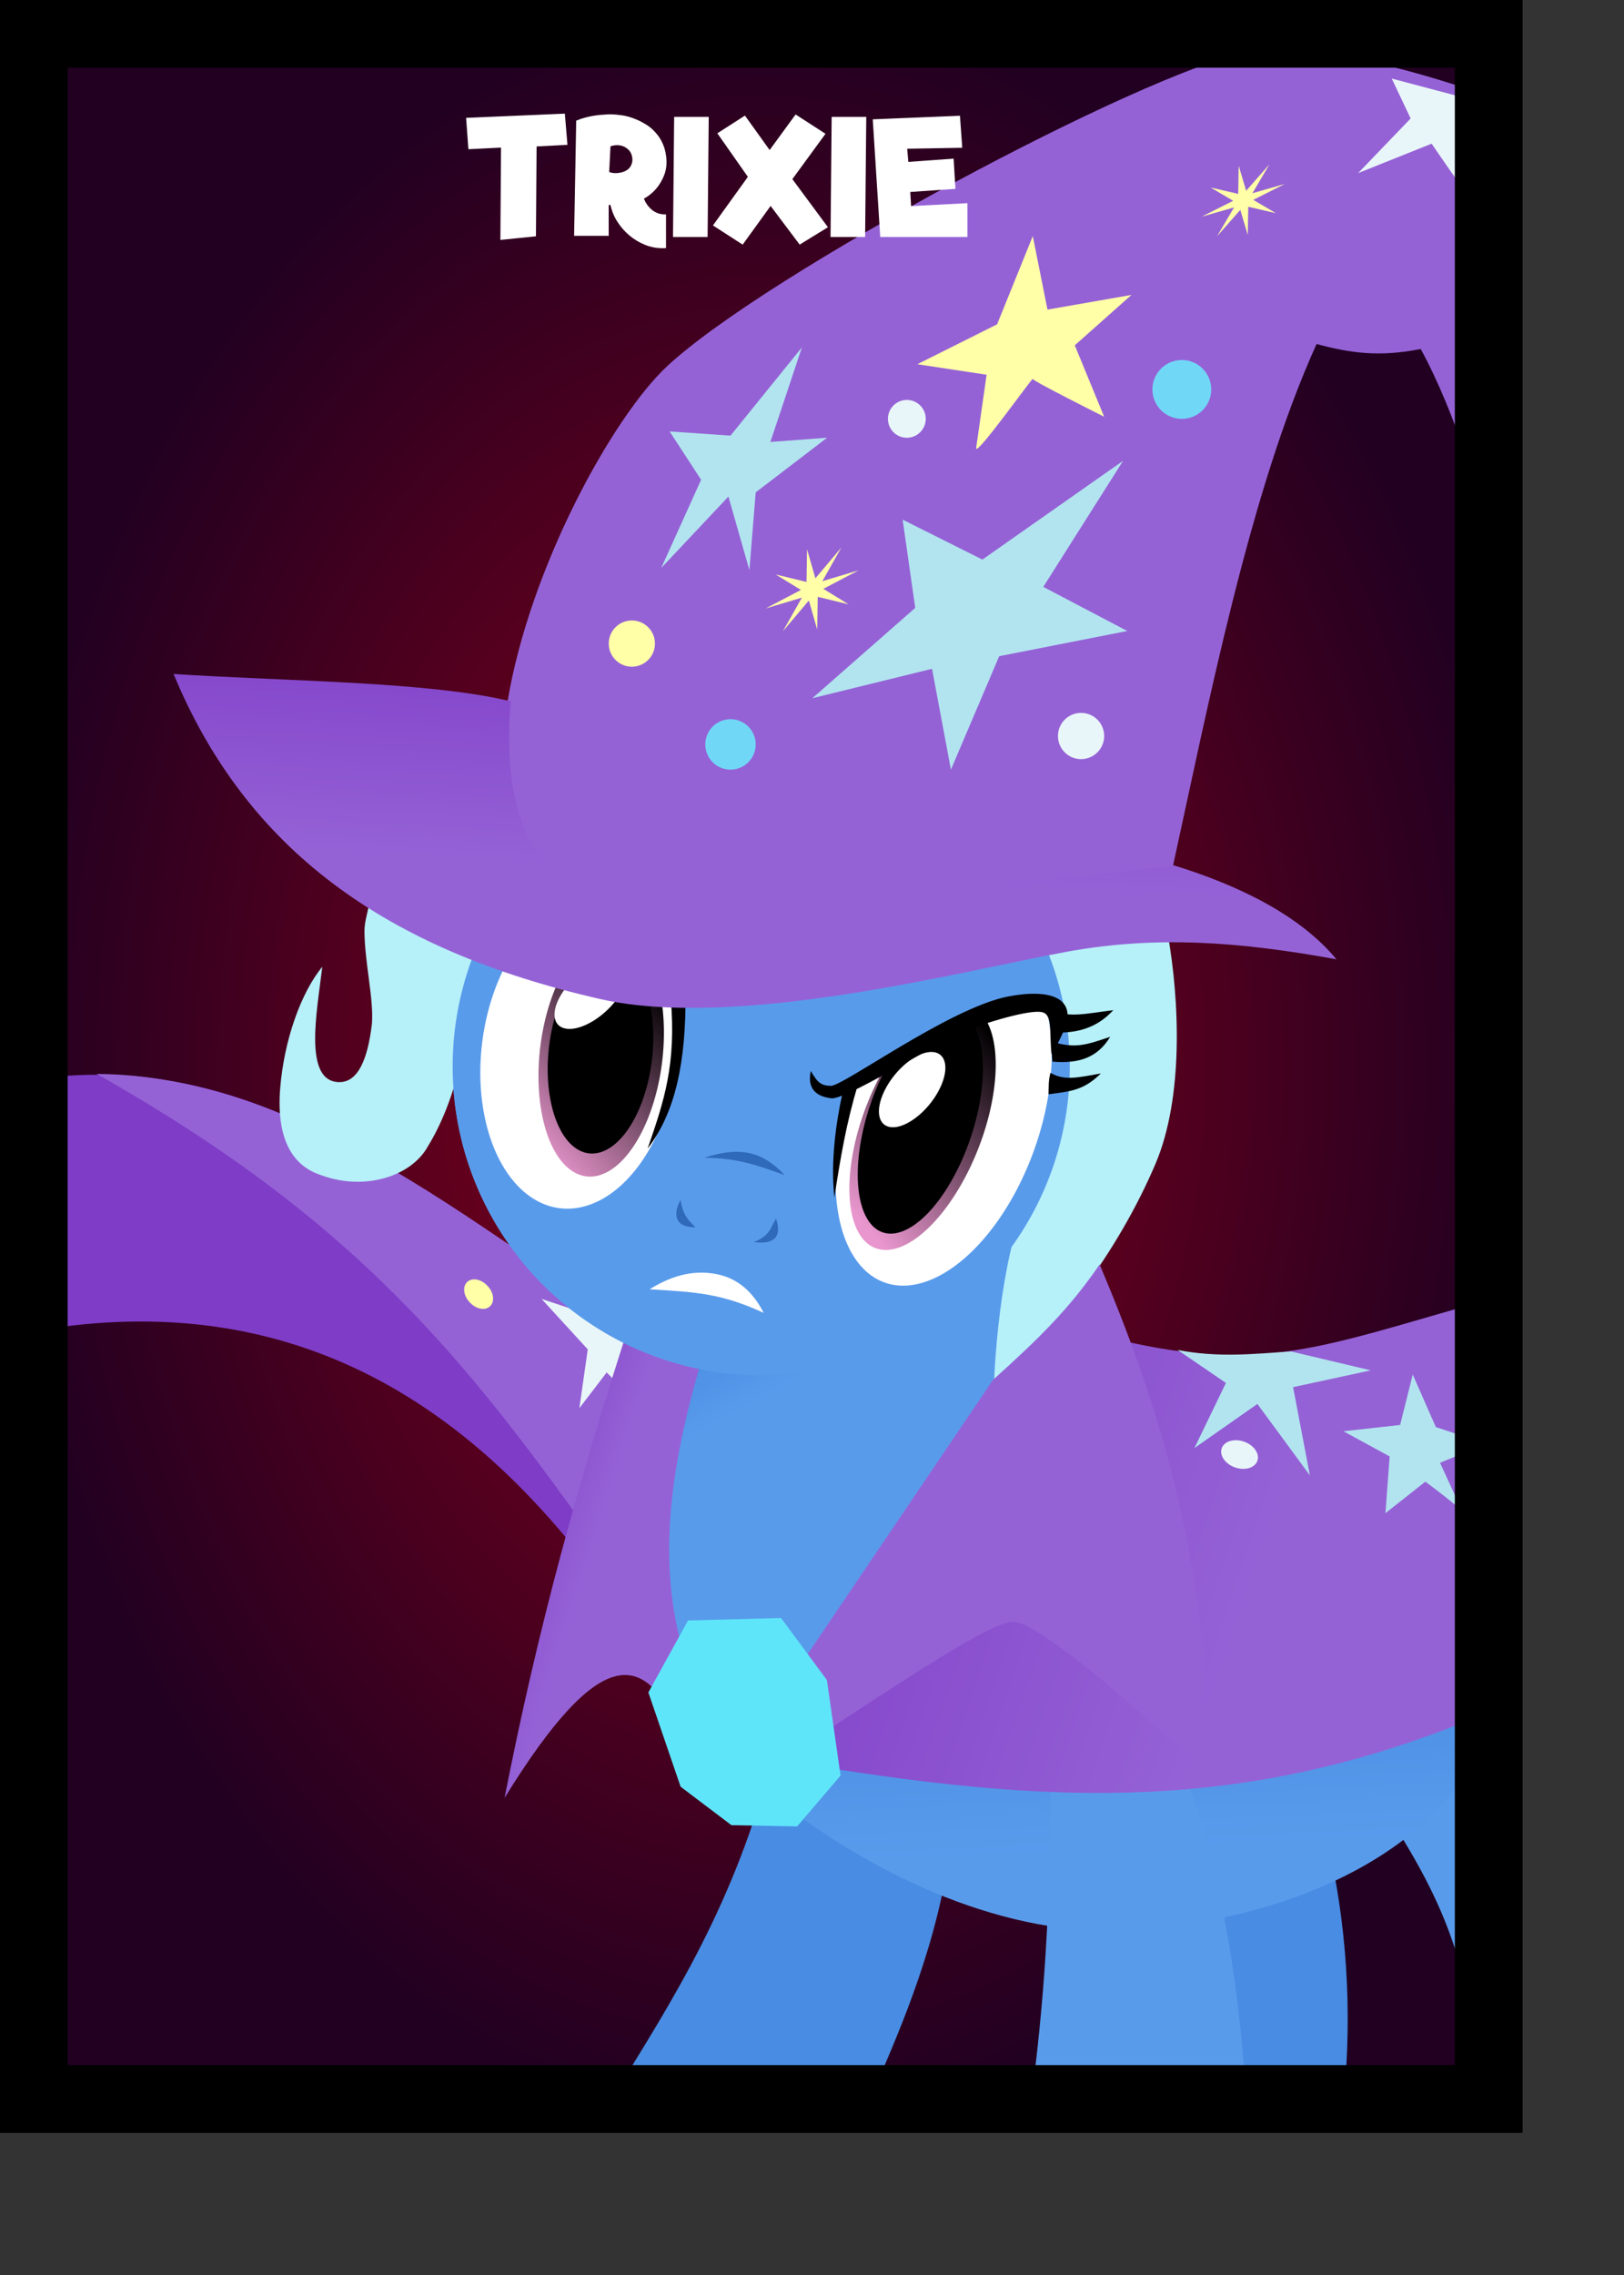
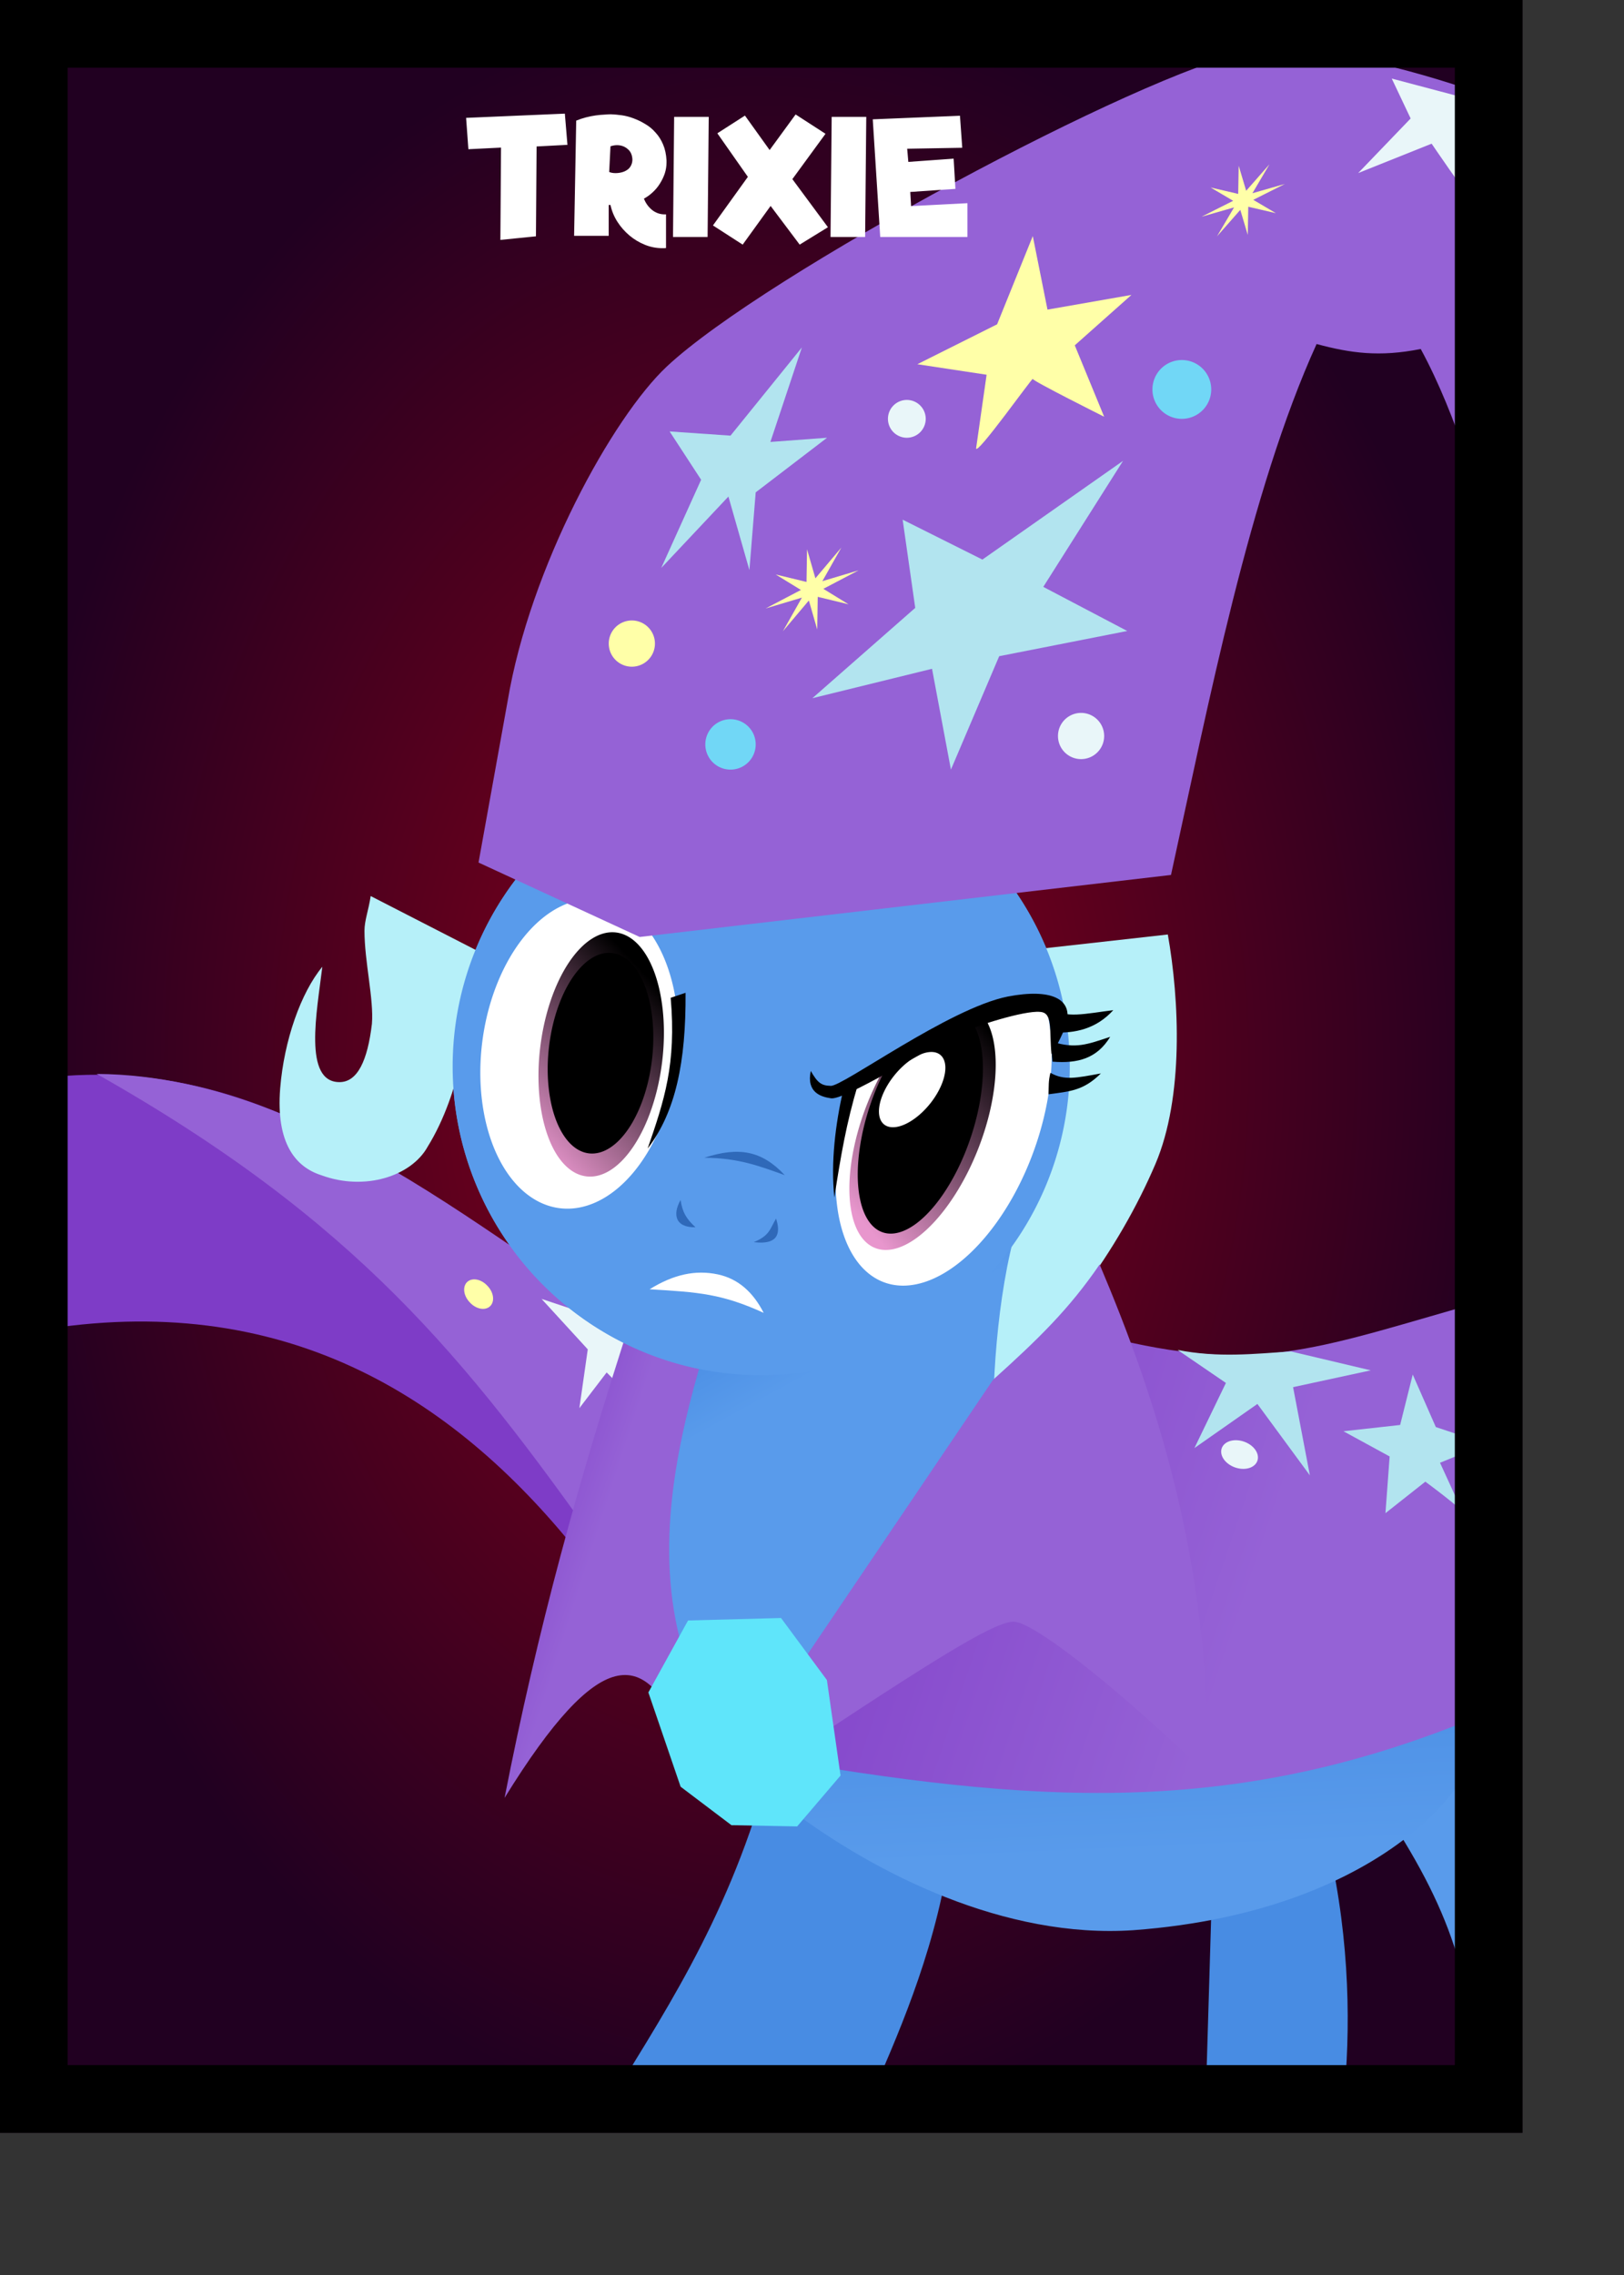
<svg xmlns="http://www.w3.org/2000/svg" xmlns:ns1="http://sodipodi.sourceforge.net/DTD/sodipodi-0.dtd" xmlns:ns2="http://www.inkscape.org/namespaces/inkscape" xmlns:xlink="http://www.w3.org/1999/xlink" id="svg1" ns1:version="0.32" ns2:version="0.36" width="180pt" height="252pt" ns1:docbase="/root/my-documents" ns1:docname="/root/my-documents/trixie.svg">
  <rect width="100%" height="100%" fill="#333333" stroke="none" />
  <defs id="defs3">
    <linearGradient id="linearGradient628">
      <stop style="stop-color:#8c001a;stop-opacity:1;" offset="0" id="stop629" />
      <stop style="stop-color:#210021;stop-opacity:1;" offset="1" id="stop630" />
    </linearGradient>
    <linearGradient id="linearGradient619">
      <stop style="stop-color:#7e3cc7;stop-opacity:1;" offset="0" id="stop620" />
      <stop style="stop-color:#9562d6;stop-opacity:1;" offset="1" id="stop621" />
    </linearGradient>
    <linearGradient id="linearGradient615">
      <stop style="stop-color:#599beb;stop-opacity:1;" offset="0" id="stop616" />
      <stop style="stop-color:#488ce3;stop-opacity:1;" offset="1" id="stop617" />
    </linearGradient>
    <linearGradient id="linearGradient601">
      <stop style="stop-color:#e896cd;stop-opacity:1;" offset="0" id="stop602" />
      <stop style="stop-color:#000000;stop-opacity:1;" offset="1" id="stop603" />
    </linearGradient>
    <radialGradient xlink:href="#linearGradient628" id="radialGradient604" cx="0.5" cy="0.5" r="0.5" fx="0.5" fy="0.5" />
    <radialGradient xlink:href="#linearGradient601" id="radialGradient606" />
    <linearGradient xlink:href="#linearGradient601" id="linearGradient612" x1="0.503" y1="0.954" x2="0.576" y2="0.027" />
    <linearGradient xlink:href="#linearGradient601" id="linearGradient613" x1="0.196" y1="0.98" x2="0.583" y2="0.072" gradientTransform="scale(1,1)" />
    <linearGradient xlink:href="#linearGradient615" id="linearGradient614" x1="0.543" y1="0.313" x2="0.468" y2="0.133" />
    <linearGradient xlink:href="#linearGradient619" id="linearGradient618" x1="-0.129" y1="0.391" x2="0.649" y2="0.578" />
    <linearGradient xlink:href="#linearGradient619" id="linearGradient622" x1="0.138" y1="0.023" x2="0.534" y2="0.305" />
    <linearGradient xlink:href="#linearGradient619" id="linearGradient623" x1="0.341" y1="-0.184" x2="0.223" y2="0.513" />
    <linearGradient xlink:href="#linearGradient615" id="linearGradient624" x1="0.47" y1="0.612" x2="0.333" y2="-0.338" />
    <linearGradient xlink:href="#linearGradient619" id="linearGradient625" y2="0.398" x2="0.274" y1="0.102" x1="-0.726" />
    <linearGradient xlink:href="#linearGradient619" id="linearGradient626" x1="1.024" y1="0.18" x2="0.139" y2="0.281" />
    <linearGradient xlink:href="#linearGradient619" id="linearGradient627" x1="1.344" y1="0.07" x2="0.948" y2="0.328" />
  </defs>
  <ns1:namedview id="base" />
  <rect style="font-size:12;fill:url(#radialGradient604);fill-opacity:1;fill-rule:evenodd;stroke-width:3pt;" id="rect600" width="225" height="315" x="0" y="0" />
  <path style="fill:#488ce3;fill-rule:evenodd;stroke:none;stroke-opacity:1;stroke-width:1pt;stroke-linejoin:miter;stroke-linecap:butt;fill-opacity:1;" d="M 127.857 311.607 C 131.403 303.485 137.064 291.336 139.655 277.69 L 113.227 262.921 C 107.181 284.254 97.489 298.25 89.253 311.907 L 127.857 311.607 z " id="path590" ns1:nodetypes="ccccc" />
  <path style="fill:#488ce3;fill-rule:evenodd;stroke:none;stroke-opacity:1;stroke-width:1pt;stroke-linejoin:miter;stroke-linecap:butt;fill-opacity:1;" d="M 178.141 311.607 L 198.351 312.147 C 199.507 302.291 199.766 289.522 196.916 275.358 L 179.038 281.576 L 178.141 311.607 z " id="path588" ns1:nodetypes="ccccc" />
  <path style="fill:#599beb;fill-rule:evenodd;stroke:none;stroke-opacity:1;stroke-width:1pt;stroke-linejoin:miter;stroke-linecap:butt;fill-opacity:1;" d="M 203.911 266.289 C 214.707 282.44 217.329 291.651 219.057 310.651 L 223.261 310.651 L 222.305 245.183 L 203.911 266.289 z " id="path587" ns1:nodetypes="ccccc" />
  <path style="fill:url(#linearGradient624);fill-rule:evenodd;stroke:none;stroke-opacity:1;stroke-width:1pt;stroke-linejoin:miter;stroke-linecap:butt;fill-opacity:1;" d="M 116.724 267.196 C 129.463 276.783 148.551 286.365 167.508 285.074 C 205.491 282.262 220.68 261.306 218.521 254.051 L 118.279 260.071 L 116.724 267.196 z " id="path586" ns1:nodetypes="csccc" />
-   <path style="fill:#599beb;fill-rule:evenodd;stroke:none;stroke-opacity:1;stroke-width:1pt;stroke-linejoin:miter;stroke-linecap:butt;fill-opacity:1;" d="M 152.231 311.449 L 184.34 312.326 C 183.382 295.887 181.111 278.208 175.152 262.144 L 155.201 262.662 C 155.287 282.008 154.297 296.071 152.231 311.449 z " id="path589" ns1:nodetypes="ccccc" />
  <path style="fill:url(#linearGradient618);fill-rule:evenodd;stroke:none;stroke-opacity:1;stroke-width:1pt;stroke-linejoin:miter;stroke-linecap:butt;fill-opacity:1;" d="M 116.077 260.071 C 155.806 266.807 185.206 268.123 221.825 252.059 L 219.71 192.027 C 195.182 198.936 186.725 202.896 165.306 197.887 L 116.077 260.071 z " id="path585" ns1:nodetypes="ccccc" />
  <path style="fill:#7e3cc7;fill-rule:evenodd;stroke:none;stroke-opacity:1;stroke-width:1pt;stroke-linejoin:miter;stroke-linecap:butt;fill-opacity:1;" d="M 86.842 231.089 C 68.948 207.882 44.368 191.189 8.79 196.01 L 9.527 158.904 C 46.362 156.261 69.132 184.553 98.201 198.111 L 86.842 231.089 z " id="path583" ns1:nodetypes="ccccc" />
  <path style="fill:#9562d6;fill-rule:evenodd;stroke:none;stroke-opacity:1;stroke-width:1pt;stroke-linejoin:miter;stroke-linecap:butt;fill-opacity:1;" d="M 88.857 228.89 C 68.826 200.615 52.643 180.291 14.29 158.611 C 50.322 158.821 80.857 191.638 98.568 197.745 L 88.857 228.89 z " id="path584" ns1:nodetypes="cccc" />
  <path style="fill:#e9f6f9;fill-rule:evenodd;stroke:none;stroke-opacity:1;stroke-width:1pt;stroke-linejoin:miter;stroke-linecap:butt;fill-opacity:1;" d="M 92.446 205.492 L 89.654 202.7 L 85.621 207.974 L 86.862 199.288 L 80.037 191.842 L 93.997 196.496 L 92.446 205.492 z " id="path662" />
  <path style="fill:url(#linearGradient622);fill-rule:evenodd;stroke:none;stroke-opacity:1;stroke-width:1pt;stroke-linejoin:miter;stroke-linecap:butt;fill-opacity:1;" d="M 74.567 265.533 C 79.391 240.861 85.499 218.57 93.438 194.264 L 106.812 198.844 L 100.4 255.456 C 95.27 244.158 88.858 242.388 74.567 265.533 z " id="path578" ns1:nodetypes="ccccc" />
  <path ns1:type="arc" style="fill:#599beb;fill-rule:evenodd;stroke:none;fill-opacity:1;stroke-opacity:1;stroke-width:3pt;stroke-linejoin:miter;stroke-linecap:butt;" id="path564" d="M 178 145 A 50 50 0 1 0 78,145 A 50 50 0 1 0 178 145 L 128 145 z" ns1:cx="128" ns1:cy="145" ns1:rx="50" ns1:ry="50" transform="matrix(0.912,0,0,0.912,-4.241,25.272)" />
  <path style="fill:#b6f0f9;fill-rule:evenodd;stroke:none;stroke-opacity:1;stroke-width:1pt;stroke-linejoin:miter;stroke-linecap:butt;fill-opacity:1;" d="M 54.78 132.339 C 54.475 134.415 53.864 135.929 53.864 137.469 C 53.864 142.036 55.261 147.549 54.963 151.209 C 54.322 156.643 52.837 159.799 50.2 159.82 C 44.762 159.86 46.841 149.377 47.635 142.781 C 44.459 146.629 41.983 153.641 41.406 160.737 C 40.758 168.879 43.699 172.353 47.452 173.561 C 53.95 175.97 60.821 173.682 63.208 169.347 C 68.111 161.427 69.737 150.218 70.347 140.325 L 54.78 132.339 z " id="path575" ns1:nodetypes="cssscssscc" />
  <path style="fill:#b6f0f9;fill-rule:evenodd;stroke:none;stroke-opacity:1;stroke-width:1pt;stroke-linejoin:miter;stroke-linecap:butt;fill-opacity:1;" d="M 144.554 205.989 C 155.79 198.05 165.436 184.385 170.753 171.912 C 174.963 162.033 174.295 147.667 172.585 138.018 L 144.737 141.133 L 144.554 205.989 z " id="path576" ns1:nodetypes="csccc" />
  <path style="fill:url(#linearGradient614);fill-rule:evenodd;stroke:none;stroke-opacity:1;stroke-width:1pt;stroke-linejoin:miter;stroke-linecap:butt;fill-opacity:1;" d="M 146.752 210.387 C 146.752 200.86 147.851 186.752 151.698 176.859 L 104.064 199.577 C 99.85 213.623 96.735 228.769 100.766 243.181 L 120.736 248.861 L 146.752 210.387 z " id="path577" ns1:nodetypes="cccccc" />
  <path ns1:type="arc" style="fill:#ffffa8;fill-opacity:1;fill-rule:evenodd;stroke:none;stroke-opacity:1;stroke-width:3pt;stroke-linejoin:miter;stroke-linecap:butt;" id="path673" d="M 74.763 188.973 A 1.784 2.404 0 1 0 71.196,188.973 A 1.784 2.404 0 1 0 74.763 188.973 L 72.98 188.973 z" ns1:cx="72.979523" ns1:cy="188.972656" ns1:rx="1.783772" ns1:ry="2.404213" transform="matrix(0.729,-0.685,0.685,0.729,-111.915,103.362)" />
  <path ns1:type="arc" style="fill:#599beb;fill-rule:evenodd;stroke:none;fill-opacity:1;stroke-opacity:1;stroke-width:3pt;stroke-linejoin:miter;stroke-linecap:butt;" id="head_pos" d="M 178 145 A 50 50 0 1 0 78,145 A 50 50 0 1 0 178 145 L 128 145 z" ns1:cx="128" ns1:cy="145" ns1:rx="50" ns1:ry="50" transform="matrix(0.912,0,0,0.912,-4.241,25.272)" />
  <path style="fill:#ffffff;fill-rule:evenodd;stroke:none;stroke-opacity:1;stroke-width:0.25;stroke-linejoin:miter;stroke-linecap:butt;fill-opacity:1;stroke-dasharray:none;" d="M 96.003 190.416 C 99.545 188.218 102.777 187.519 106.079 188.218 C 109.128 188.863 111.331 190.905 112.858 193.898 C 106.69 191.088 103.27 190.844 96.003 190.416 z " id="path565" ns1:nodetypes="cscc" />
  <path ns1:type="arc" style="fill:#ffffff;fill-opacity:1;fill-rule:evenodd;stroke:none;stroke-opacity:1;stroke-width:3pt;stroke-linejoin:miter;stroke-linecap:butt;" id="path591" d="M 155.719 162.649 A 15.287 25.392 0 1 0 125.145,162.649 A 15.287 25.392 0 1 0 155.719 162.649 L 140.432 162.649 z" ns1:cx="140.432129" ns1:cy="162.649261" ns1:rx="15.286888" ns1:ry="25.391792" transform="matrix(0.83,0.431,-0.382,0.943,85.029,-48.858)" />
  <path ns1:type="arc" style="fill:#ffffff;fill-opacity:1;fill-rule:evenodd;stroke:none;stroke-opacity:1;stroke-width:3pt;stroke-linejoin:miter;stroke-linecap:butt;" id="path598" d="M 110.765 141.597 A 13.732 15.74 0 1 0 83.301,141.597 A 13.732 15.74 0 1 0 110.765 141.597 L 97.033 141.597 z" ns1:cx="97.032959" ns1:cy="141.597321" ns1:rx="13.732300" ns1:ry="15.740318" transform="matrix(1.044,0.138,-0.189,1.448,11.084,-62.781)" />
  <path ns1:type="arc" style="fill:url(#linearGradient612);fill-opacity:1;fill-rule:evenodd;stroke:none;stroke-opacity:1;stroke-width:3pt;stroke-linejoin:miter;stroke-linecap:butt;" id="path592" d="M 155.719 162.649 A 15.287 25.392 0 1 0 125.145,162.649 A 15.287 25.392 0 1 0 155.719 162.649 L 140.432 162.649 z" ns1:cx="140.432129" ns1:cy="162.649261" ns1:rx="15.286888" ns1:ry="25.391792" transform="matrix(0.461,0.391,-0.323,0.677,124.132,1.386)" />
  <path ns1:type="arc" style="fill:url(#linearGradient613);fill-opacity:1;fill-rule:evenodd;stroke:none;stroke-opacity:1;stroke-width:3pt;stroke-linejoin:miter;stroke-linecap:butt;" id="path596" d="M 98.199 155.135 A 9.068 18.137 0 1 0 80.062,155.135 A 9.068 18.137 0 1 0 98.199 155.135 L 89.13 155.135 z" ns1:cx="89.130363" ns1:cy="155.135376" ns1:rx="9.068489" ns1:ry="18.136993" transform="matrix(0.993,0.121,-0.121,0.993,19.111,-9.103)" />
  <path ns1:type="arc" style="fill:#000000;fill-opacity:1;fill-rule:evenodd;stroke:none;stroke-opacity:1;stroke-width:3pt;stroke-linejoin:miter;stroke-linecap:butt;" id="path593" d="M 155.719 162.649 A 15.287 25.392 0 1 0 125.145,162.649 A 15.287 25.392 0 1 0 155.719 162.649 L 140.432 162.649 z" ns1:cx="140.432129" ns1:cy="162.649261" ns1:rx="15.286888" ns1:ry="25.391792" transform="matrix(0.417,0.338,-0.264,0.619,120.39,17.506)" />
  <path ns1:type="arc" style="fill:#000000;fill-opacity:1;fill-rule:evenodd;stroke:none;stroke-opacity:1;stroke-width:3pt;stroke-linejoin:miter;stroke-linecap:butt;" id="path597" d="M 98.199 155.135 A 9.068 18.137 0 1 0 80.062,155.135 A 9.068 18.137 0 1 0 98.199 155.135 L 89.13 155.135 z" ns1:cx="89.130363" ns1:cy="155.135376" ns1:rx="9.068489" ns1:ry="18.136993" transform="matrix(0.841,8.746188e-2,-9.131788e-2,0.816,27.953,21.162)" />
  <path ns1:type="arc" style="fill:#ffffff;fill-opacity:1;fill-rule:evenodd;stroke:none;stroke-opacity:1;stroke-width:3pt;stroke-linejoin:miter;stroke-linecap:butt;" id="path594" d="M 140.173 154.488 A 3.368 6.607 0 1 0 133.436,154.488 A 3.368 6.607 0 1 0 140.173 154.488 L 136.805 154.488 z" ns1:cx="136.804749" ns1:cy="154.487610" ns1:rx="3.368294" ns1:ry="6.607048" transform="matrix(0.778,0.628,-0.628,0.778,125.385,-45.177)" />
-   <path ns1:type="arc" style="fill:#ffffff;fill-opacity:1;fill-rule:evenodd;stroke:none;stroke-opacity:1;stroke-width:3pt;stroke-linejoin:miter;stroke-linecap:butt;" id="path595" d="M 140.173 154.488 A 3.368 6.607 0 1 0 133.436,154.488 A 3.368 6.607 0 1 0 140.173 154.488 L 136.805 154.488 z" ns1:cx="136.804749" ns1:cy="154.487610" ns1:rx="3.368294" ns1:ry="6.607048" transform="matrix(0.68,0.734,-0.734,0.68,107.681,-58.632)" />
  <path style="fill:#2f69b9;fill-rule:evenodd;stroke:none;stroke-opacity:1;stroke-width:0.25;stroke-linejoin:miter;stroke-linecap:butt;fill-opacity:1;stroke-dasharray:none;" d="M 102.781 181.256 C 101.438 180.034 100.827 178.996 100.583 177.225 C 99.361 179.363 99.789 181.317 102.781 181.256 z " id="path566" ns1:nodetypes="ccc" />
  <path style="fill:#2f69b9;fill-rule:evenodd;stroke:none;stroke-opacity:1;stroke-width:1pt;stroke-linejoin:miter;stroke-linecap:butt;fill-opacity:1;" d="M 111.392 183.455 C 113.774 182.478 113.774 181.501 114.69 179.974 C 115.24 181.684 115.423 183.944 111.392 183.455 z " id="path567" ns1:nodetypes="ccc" />
  <path style="fill:#599beb;fill-rule:evenodd;stroke:none;stroke-opacity:1;stroke-width:1pt;stroke-linejoin:miter;stroke-linecap:butt;fill-opacity:1;" d="M 125.625 160.468 C 135.729 154.687 145.365 150 155 148.75 L 151.407 137.343 L 130.313 143.906 L 125.625 160.468 z " id="path599" ns1:nodetypes="ccccc" />
  <path style="fill:#2f69b9;fill-rule:evenodd;stroke:none;stroke-opacity:1;stroke-width:1pt;stroke-linejoin:miter;stroke-linecap:butt;fill-opacity:1;" d="M 104.064 170.996 C 109.133 169.347 112.552 169.897 115.973 173.561 C 112.37 172.278 109.133 170.996 104.064 170.996 z " id="path568" ns1:nodetypes="ccc" />
  <path style="fill:#000000;fill-rule:evenodd;stroke:none;stroke-opacity:1;stroke-width:1pt;stroke-linejoin:miter;stroke-linecap:butt;fill-opacity:1;" d="M 119.82 158.171 C 119.148 161.347 121.323 161.988 122.751 162.202 C 124.647 162.669 137.282 154.685 141.806 152.675 C 144.163 151.486 151.386 149.234 153.673 149.447 C 155.642 149.539 155.039 152.072 155.392 155.688 C 156.204 154.54 157.337 152.055 157.561 151.301 C 158.667 147.483 155.301 145.963 148.951 147.178 C 140.234 148.896 124.393 160.579 122.751 160.37 C 121.365 160.348 120.797 159.881 119.82 158.171 z " id="path569" ns1:nodetypes="cssscsssc" />
  <path style="fill:#000000;fill-rule:evenodd;stroke:none;stroke-opacity:1;stroke-width:1pt;stroke-linejoin:miter;stroke-linecap:butt;fill-opacity:1;" d="M 126.782 160.187 L 124.583 161.103 C 123.484 165.989 122.751 171.607 123.301 176.859 C 124.278 170.569 125.072 165.928 126.782 160.187 z " id="path570" ns1:nodetypes="cccc" />
  <path style="fill:#000000;fill-rule:evenodd;stroke:none;stroke-opacity:1;stroke-width:1pt;stroke-linejoin:miter;stroke-linecap:butt;fill-opacity:1;" d="M 155.546 148.828 C 155.241 150.049 155.302 151.545 155.729 152.492 C 158.844 152.615 161.958 152.003 164.524 149.194 C 160.554 149.683 157.134 150.538 155.546 148.828 z " id="path571" ns1:nodetypes="cccc" />
  <path style="fill:#000000;fill-rule:evenodd;stroke:none;stroke-opacity:1;stroke-width:1pt;stroke-linejoin:miter;stroke-linecap:butt;fill-opacity:1;" d="M 155.546 153.867 C 155.425 154.996 155.394 155.668 155.546 156.798 C 159.302 157.104 162.142 156.309 164.066 153.133 C 160.646 154.264 158.967 154.935 155.546 153.867 z " id="path572" ns1:nodetypes="cccc" />
  <path style="fill:#000000;fill-rule:evenodd;stroke:none;stroke-opacity:1;stroke-width:1pt;stroke-linejoin:miter;stroke-linecap:butt;fill-opacity:1;" d="M 155.233 158.447 C 154.928 159.668 154.99 160.394 154.958 161.616 C 158.165 161.189 160.126 161.073 162.692 158.538 C 158.997 159.211 157.279 159.608 155.233 158.447 z " id="path573" ns1:nodetypes="cccc" />
  <path style="fill:#000000;fill-rule:evenodd;stroke:none;stroke-opacity:1;stroke-width:1pt;stroke-linejoin:miter;stroke-linecap:butt;fill-opacity:1;" d="M 95.712 169.633 C 98.154 162.549 99.972 157.194 99.117 147.362 L 101.315 146.629 C 101.377 156.828 99.864 164.198 95.712 169.633 z " id="path574" ns1:nodetypes="cccc" />
  <path style="fill:#9562d6;fill-rule:evenodd;stroke:none;stroke-opacity:1;stroke-width:1pt;stroke-linejoin:miter;stroke-linecap:butt;fill-opacity:1;" d="M 222.052 85.62 C 218.876 73.894 215.334 61.436 209.96 51.542 C 203.853 52.764 199.578 52.153 194.57 50.81 C 184.677 72.551 178.55 104.185 173.054 129.224 L 94.537 138.384 L 70.719 127.392 L 75.014 103.58 C 78.312 83.793 90.529 61.622 98.568 54.107 C 113.002 40.614 168.545 10.811 184.676 7.572 C 191.511 6.199 205.756 9.374 216.805 13.119 L 222.052 85.62 z " id="path582" ns1:nodetypes="cccccccsscc" />
  <path style="fill:#e9f6f9;fill-rule:evenodd;stroke:none;stroke-opacity:1;stroke-width:1pt;stroke-linejoin:miter;stroke-linecap:butt;fill-opacity:1;" d="M 217.155 28.976 C 216.845 28.976 211.571 21.221 211.571 21.221 L 200.713 25.564 L 208.469 17.498 L 205.677 11.604 L 216.224 14.396 L 217.155 28.976 z " id="path659" />
  <polygon ns1:type="star" style="font-size:12;fill:#ffffa8;fill-opacity:1;fill-rule:evenodd;stroke-width:3pt;" id="polygon677" ns1:sides="8" ns1:cx="119.745407" ns1:cy="86.5220490" ns1:r1="9.12388515" ns1:r2="2.28097129" ns1:arg1="-0.61629719" ns1:arg2="-0.22359808" points="127.191,81.248 121.97,86.016 128.739,88.058 121.676,87.737 125.019,93.967 120.251,88.746 118.21,95.516 118.53,88.452 112.3,91.796 117.521,87.028 110.752,84.987 117.815,85.307 114.472,79.077 119.24,84.298 121.281,77.528 120.961,84.592 127.191,81.248 " transform="matrix(0.593,0.107,-0.33,0.61,141.272,-36.005)" />
  <path style="fill:#ffffa8;fill-rule:evenodd;stroke:none;stroke-opacity:1;stroke-width:1pt;stroke-linejoin:miter;stroke-linecap:butt;fill-opacity:1;" d="M 144.253 66.203 L 145.804 55.345 L 135.567 53.794 L 147.355 47.9 L 152.629 34.87 L 154.8 45.728 L 167.209 43.557 L 158.833 51.002 L 163.176 61.549 C 163.176 61.549 152.629 56.276 152.629 55.965 C 152.629 55.655 144.253 67.444 144.253 66.203 z " id="path658" />
  <path ns1:type="arc" style="fill:#71d7f6;fill-opacity:1;fill-rule:evenodd;stroke:none;stroke-opacity:1;stroke-width:3pt;stroke-linejoin:miter;stroke-linecap:butt;" id="path667" d="M 178.998 57.517 A 4.343 4.343 0 1 0 170.311,57.517 A 4.343 4.343 0 1 0 178.998 57.517 L 174.654 57.517 z" ns1:cx="174.654449" ns1:cy="57.516537" ns1:rx="4.343086" ns1:ry="4.343090" />
  <path ns1:type="arc" style="fill:#e9f6f9;fill-opacity:1;fill-rule:evenodd;stroke:none;stroke-opacity:1;stroke-width:3pt;stroke-linejoin:miter;stroke-linecap:butt;" id="path670" d="M 136.807 61.86 A 2.792 2.792 0 1 0 131.223,61.86 A 2.792 2.792 0 1 0 136.807 61.86 L 134.015 61.86 z" ns1:cx="134.015472" ns1:cy="61.859646" ns1:rx="2.792000" ns1:ry="2.791996" />
  <path style="fill:#b2e4ef;fill-rule:evenodd;stroke:none;stroke-opacity:1;stroke-width:1pt;stroke-linejoin:miter;stroke-linecap:butt;fill-opacity:1;" d="M 110.749 84.196 L 107.647 73.338 L 97.72 83.885 L 103.614 70.856 L 98.96 63.721 L 107.957 64.341 L 118.504 51.312 L 113.851 65.272 L 122.227 64.652 L 111.68 72.717 L 110.749 84.196 z " id="path657" />
  <path ns1:type="arc" style="fill:#ffffa8;fill-opacity:1;fill-rule:evenodd;stroke:none;stroke-opacity:1;stroke-width:3pt;stroke-linejoin:miter;stroke-linecap:butt;" id="path664" d="M 96.789 95.053 A 3.412 3.412 0 1 0 89.964,95.053 A 3.412 3.412 0 1 0 96.789 95.053 L 93.377 95.053 z" ns1:cx="93.376534" ns1:cy="95.053291" ns1:rx="3.412437" ns1:ry="3.412437" />
  <path ns1:type="arc" style="fill:#71d7f6;fill-opacity:1;fill-rule:evenodd;stroke:none;stroke-opacity:1;stroke-width:3pt;stroke-linejoin:miter;stroke-linecap:butt;" id="path663" d="M 111.68 109.944 A 3.723 3.723 0 1 0 104.234,109.944 A 3.723 3.723 0 1 0 111.68 109.944 L 107.957 109.944 z" ns1:cx="107.956909" ns1:cy="109.943909" ns1:rx="3.722660" ns1:ry="3.722668" />
  <polygon ns1:type="star" style="font-size:12;fill:#ffffa8;fill-opacity:1;fill-rule:evenodd;stroke-width:3pt;" id="polygon676" ns1:sides="8" ns1:cx="119.745407" ns1:cy="86.5220490" ns1:r1="9.12388515" ns1:r2="2.28097129" ns1:arg1="-0.61629719" ns1:arg2="-0.22359808" points="127.191,81.248 121.97,86.016 128.739,88.058 121.676,87.737 125.019,93.967 120.251,88.746 118.21,95.516 118.53,88.452 112.3,91.796 117.521,87.028 110.752,84.987 117.815,85.307 114.472,79.077 119.24,84.298 121.281,77.528 120.961,84.592 127.191,81.248 " transform="matrix(0.661,0.124,-0.367,0.708,72.621,10.943)" />
  <path style="fill:#b2e4ef;fill-rule:evenodd;stroke:none;stroke-opacity:1;stroke-width:1pt;stroke-linejoin:miter;stroke-linecap:butt;fill-opacity:1;" d="M 140.53 113.667 L 137.738 98.776 L 120.056 103.119 L 135.256 89.779 L 133.395 76.75 L 145.183 82.644 L 165.968 68.064 L 154.18 86.677 L 166.589 93.192 L 147.665 96.915 L 140.53 113.667 z " id="path656" />
  <path ns1:type="arc" style="fill:#e9f6f9;fill-opacity:1;fill-rule:evenodd;stroke:none;stroke-opacity:1;stroke-width:3pt;stroke-linejoin:miter;stroke-linecap:butt;" id="path665" d="M 163.176 108.703 A 3.412 3.412 0 1 0 156.351,108.703 A 3.412 3.412 0 1 0 163.176 108.703 L 159.764 108.703 z" ns1:cx="159.763824" ns1:cy="108.703026" ns1:rx="3.412437" ns1:ry="3.412437" />
-   <path style="fill:url(#linearGradient623);fill-rule:evenodd;stroke:none;stroke-opacity:1;stroke-width:1pt;stroke-linejoin:miter;stroke-linecap:butt;fill-opacity:1;" d="M 197.502 141.682 C 183.456 139.117 170.963 138.12 157.562 140.583 C 142.381 143.373 108.917 152.154 88.674 147.545 C 56.885 140.307 36.398 125.438 25.65 99.544 C 42.627 100.643 63.269 100.644 75.483 103.575 C 74.384 115.911 76.626 130.4 89.773 132.156 C 102.077 133.753 127.51 131.576 145.47 130.69 C 153.943 129.906 168.555 128.613 173.318 127.759 C 183.334 130.812 192.25 135.331 197.502 141.682 z " id="path581" ns1:nodetypes="cssccsscc" />
  <path style="fill:#9562d6;fill-rule:evenodd;stroke:none;stroke-opacity:1;stroke-width:1pt;stroke-linejoin:miter;stroke-linecap:butt;fill-opacity:1;" d="M 121.286 256.189 C 139.974 243.853 147.317 239.437 149.867 239.517 C 152.449 239.592 162.875 247.212 178.448 262.052 C 178.997 230.54 170.57 205.807 162.508 186.753 C 157.989 193.348 153.47 197.745 146.752 203.791 C 136.675 218.692 126.599 233.593 116.522 248.494 L 121.286 256.189 z " id="path579" ns1:nodetypes="csccccc" />
  <path style="fill:#b2e4ef;fill-rule:evenodd;stroke:none;stroke-opacity:1;stroke-width:1pt;stroke-linejoin:miter;stroke-linecap:butt;fill-opacity:1;" d="M 216.224 223.485 C 216.534 223.175 210.64 218.831 210.64 218.831 L 204.746 223.485 L 205.366 215.109 L 198.541 211.386 L 206.917 210.456 L 208.779 203.01 L 212.191 210.766 L 219.636 213.247 L 212.812 216.039 L 216.224 223.485 z " id="path660" />
  <path style="fill:#b2e4ef;fill-rule:evenodd;stroke:none;stroke-opacity:1;stroke-width:1pt;stroke-linejoin:miter;stroke-linecap:butt;fill-opacity:1;" d="M 193.578 217.901 L 185.822 207.353 L 176.516 213.868 L 181.169 204.251 L 174.034 199.379 C 180.057 200.549 185.202 199.964 190.786 199.598 L 202.574 202.39 L 191.096 204.872 L 193.578 217.901 z " id="path661" ns1:nodetypes="ccccccccc" />
  <path style="fill:#5fe5fa;fill-rule:evenodd;stroke:none;stroke-opacity:1;stroke-width:1pt;stroke-linejoin:miter;stroke-linecap:butt;fill-opacity:1;" d="M 101.682 239.334 L 95.819 249.96 L 100.583 263.884 L 108.094 269.564 L 117.805 269.747 L 124.217 262.235 L 122.202 248.128 L 115.423 238.967 L 101.682 239.334 z " id="path580" />
  <path style="font-size:12;fill:#000000;fill-rule:evenodd;stroke-width:3pt;" d="M 10 10 L 10 305 L 215 305 L 215 10 L 10 10 z M 0 0 L 0 315 L 225 315 L 225 0 L 0 0 z " id="path610" />
  <path style="font-size:24;font-weight:normal;fill:#ffffff;stroke-width:3pt;font-family:Riffic;" d="M 134.643 30.44 L 142.971 30.008 L 142.971 35 L 130.083 35 L 128.979 17.624 L 141.867 17.096 L 142.203 21.824 L 134.067 21.968 L 134.235 23.912 L 140.931 23.432 L 141.195 27.896 L 134.523 28.352 L 134.643 30.44 z M 122.739 35 L 122.907 17.264 L 128.019 17.264 L 127.851 35 L 122.739 35 z M 117.099 26.456 L 122.355 33.56 L 118.179 36.128 L 113.883 30.416 L 109.755 36.128 L 105.363 33.296 L 110.523 26.12 L 106.011 19.688 L 110.091 17.072 L 113.739 22.16 L 117.579 16.904 L 121.995 19.76 L 117.099 26.456 z M 99.459 35 L 99.627 17.264 L 104.739 17.264 L 104.571 35 L 99.459 35 z M 98.499 23.696 L 98.499 23.984 C 98.499 24.56 98.411 25.112 98.235 25.64 C 98.059 26.152 97.819 26.648 97.515 27.128 C 97.227 27.592 96.875 28.016 96.459 28.4 C 96.043 28.784 95.611 29.096 95.163 29.336 C 95.403 29.976 95.795 30.528 96.339 30.992 C 96.899 31.44 97.531 31.664 98.235 31.664 L 98.427 31.664 L 98.427 36.632 C 98.347 36.648 98.259 36.656 98.163 36.656 C 98.067 36.656 97.979 36.656 97.899 36.656 C 97.003 36.656 96.139 36.488 95.307 36.152 C 94.475 35.816 93.715 35.36 93.027 34.784 C 92.339 34.208 91.747 33.536 91.251 32.768 C 90.755 32 90.411 31.168 90.219 30.272 L 89.955 30.272 L 89.955 34.832 L 84.843 34.832 L 85.155 17.816 C 85.619 17.624 86.099 17.464 86.595 17.336 C 87.091 17.208 87.571 17.112 88.035 17.048 C 88.499 16.984 88.931 16.944 89.331 16.928 C 89.731 16.896 90.051 16.88 90.291 16.88 C 90.771 16.896 91.299 16.944 91.875 17.024 C 92.451 17.104 93.035 17.256 93.627 17.48 C 94.235 17.704 94.811 17.984 95.355 18.32 C 95.915 18.64 96.419 19.056 96.867 19.568 C 97.331 20.064 97.707 20.656 97.995 21.344 C 98.283 22.016 98.451 22.8 98.499 23.696 z M 90.027 25.4 C 90.283 25.512 90.595 25.568 90.963 25.568 C 91.283 25.568 91.595 25.528 91.899 25.448 C 92.203 25.368 92.467 25.248 92.691 25.088 C 92.931 24.928 93.115 24.72 93.243 24.464 C 93.387 24.192 93.459 23.888 93.459 23.552 C 93.427 22.864 93.187 22.344 92.739 21.992 C 92.307 21.624 91.787 21.44 91.179 21.44 C 91.019 21.44 90.851 21.456 90.675 21.488 C 90.515 21.52 90.363 21.56 90.219 21.608 L 90.027 25.4 z M 83.859 21.392 L 79.299 21.632 L 79.203 34.904 L 73.947 35.432 L 74.043 21.8 L 69.219 22.04 L 68.883 17.408 L 83.475 16.784 L 83.859 21.392 z " id="path648" />
  <path ns1:type="arc" style="fill:#e9f6f9;fill-opacity:1;fill-rule:evenodd;stroke:none;stroke-opacity:1;stroke-width:3pt;stroke-linejoin:miter;stroke-linecap:butt;" id="path672" d="M 184.271 215.574 A 2.792 2.016 0 1 0 178.687,215.574 A 2.792 2.016 0 1 0 184.271 215.574 L 181.479 215.574 z" ns1:cx="181.479309" ns1:cy="215.574158" ns1:rx="2.791992" ns1:ry="2.016441" transform="matrix(0.943,0.332,-0.332,0.943,83.622,-48.712)" />
</svg>